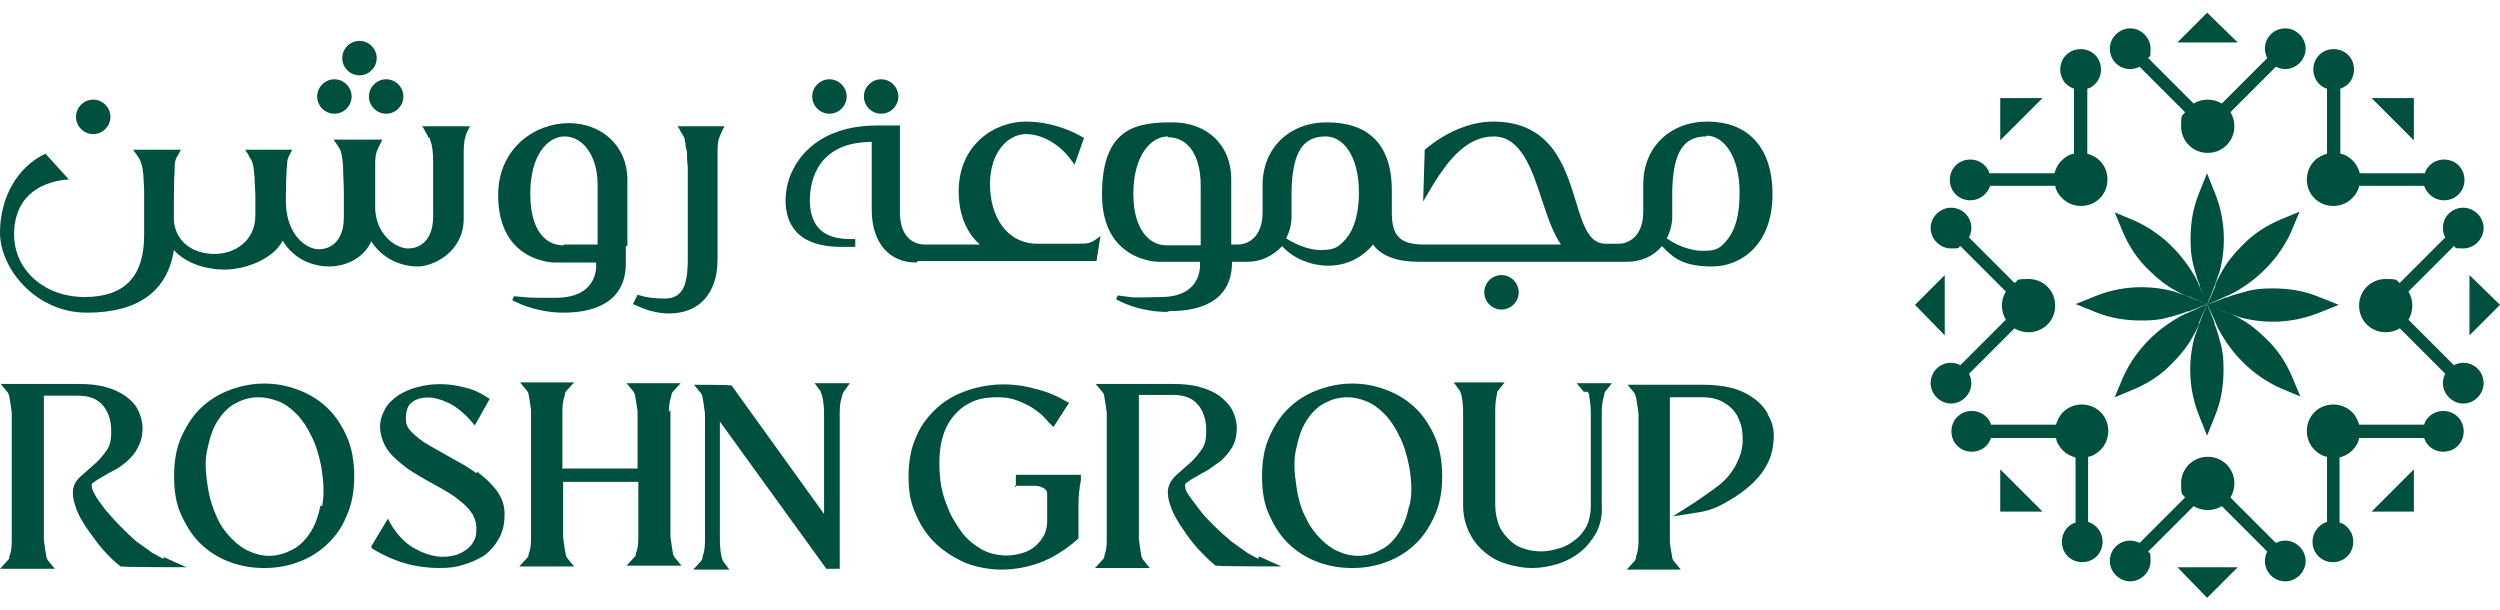
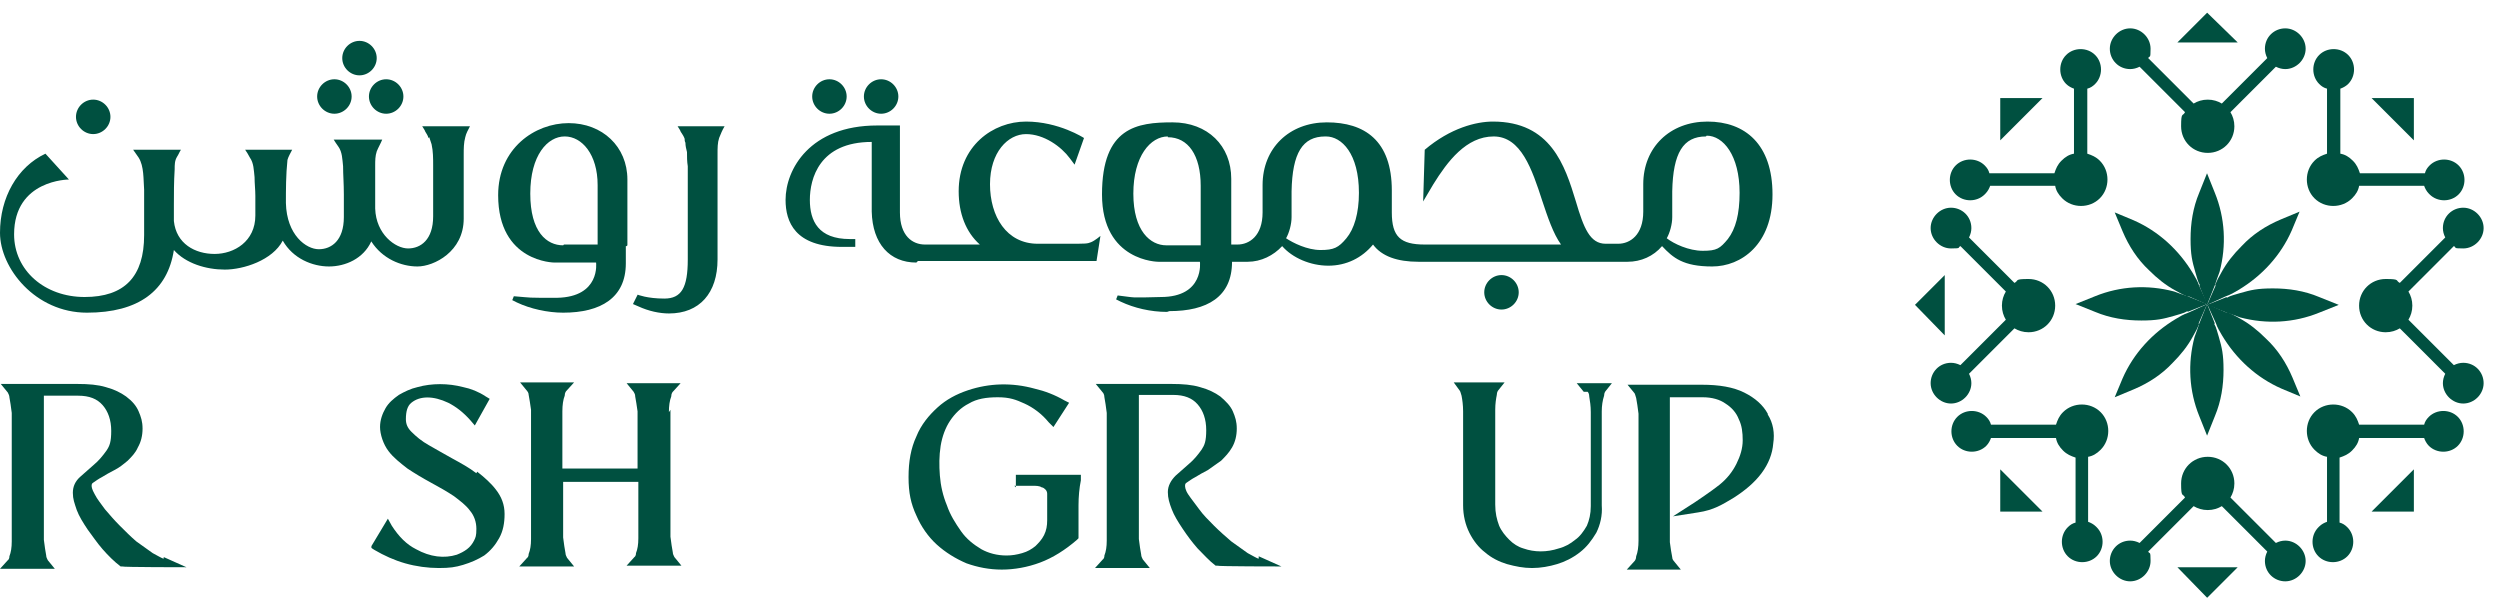
<svg xmlns="http://www.w3.org/2000/svg" width="172" height="42" viewBox="0 0 172 42" fill="none">
  <g clip-path="url(#clip0_11_73)">
    <path d="M32.775 32.559C32.29 32.182 31.697 31.859 31.105 31.535C30.512 31.212 29.973 30.889 29.488 30.619C29.003 30.35 28.626 30.026 28.302 29.703C28.033 29.433 27.925 29.164 27.925 28.841C27.925 28.302 28.033 27.925 28.302 27.709C28.895 27.224 29.811 27.224 30.835 27.709C31.374 27.979 31.859 28.356 32.344 28.895L32.667 29.272L33.691 27.44L33.422 27.278C32.937 26.955 32.398 26.739 31.859 26.631C30.835 26.362 29.703 26.362 28.733 26.631C28.248 26.739 27.817 26.955 27.44 27.17C27.063 27.44 26.74 27.709 26.524 28.086C26.308 28.463 26.147 28.895 26.147 29.38C26.147 29.865 26.362 30.565 26.74 31.05C27.063 31.481 27.548 31.859 28.033 32.236C28.518 32.559 29.057 32.883 29.65 33.206C30.242 33.529 30.727 33.799 31.212 34.122C31.643 34.445 32.075 34.769 32.344 35.146C32.614 35.469 32.775 35.9 32.775 36.385C32.775 36.87 32.721 36.978 32.614 37.194C32.506 37.409 32.344 37.625 32.129 37.786C31.913 37.948 31.697 38.056 31.428 38.164C30.566 38.433 29.596 38.325 28.626 37.786C27.979 37.463 27.44 36.924 26.955 36.17L26.686 35.685L25.554 37.571V37.679C25.5 37.679 25.77 37.84 25.77 37.84C26.416 38.218 27.117 38.541 27.871 38.756C28.626 38.972 29.434 39.08 30.189 39.08C30.943 39.08 31.32 39.026 31.859 38.864C32.398 38.703 32.883 38.487 33.314 38.218C33.745 37.894 34.069 37.517 34.338 37.032C34.608 36.547 34.715 36.008 34.715 35.361C34.715 34.715 34.5 34.176 34.122 33.691C33.799 33.26 33.314 32.829 32.829 32.451L32.775 32.559Z" fill="#005040" />
    <path d="M46.02 28.356C46.02 27.925 46.073 27.548 46.181 27.278C46.181 27.063 46.289 26.955 46.289 26.955L46.828 26.362H43.109L43.594 26.955C43.648 27.063 43.702 27.116 43.702 27.278C43.756 27.548 43.81 27.925 43.864 28.302C43.864 28.733 43.864 29.164 43.864 29.703C43.864 30.188 43.864 30.673 43.864 31.104V32.236H38.691V31.158C38.691 30.727 38.691 30.296 38.691 29.757C38.691 29.218 38.691 28.733 38.691 28.302C38.691 27.871 38.744 27.494 38.852 27.224C38.852 27.009 38.96 26.901 38.96 26.901L39.499 26.308H35.781L36.266 26.901C36.266 26.901 36.373 27.009 36.373 27.17C36.427 27.44 36.481 27.817 36.535 28.194C36.535 28.625 36.535 29.056 36.535 29.595C36.535 30.08 36.535 30.565 36.535 30.997V34.284C36.535 34.715 36.535 35.146 36.535 35.685C36.535 36.224 36.535 36.655 36.535 37.086C36.535 37.517 36.481 37.84 36.373 38.11C36.373 38.325 36.266 38.379 36.266 38.379L35.727 38.972H39.499L39.014 38.379C38.96 38.272 38.906 38.164 38.906 38.056C38.852 37.787 38.798 37.409 38.744 36.978C38.744 36.547 38.744 36.062 38.744 35.523C38.744 34.984 38.744 34.553 38.744 34.122V33.152H43.918V34.23C43.918 34.661 43.918 35.092 43.918 35.631C43.918 36.17 43.918 36.601 43.918 37.032C43.918 37.463 43.864 37.787 43.756 38.056C43.756 38.272 43.648 38.325 43.648 38.325L43.109 38.918H46.882L46.397 38.325C46.343 38.218 46.289 38.11 46.289 38.002C46.235 37.733 46.181 37.355 46.127 36.924C46.127 36.493 46.127 36.008 46.127 35.523V29.595C46.127 29.056 46.127 28.572 46.127 28.194L46.02 28.356Z" fill="#005040" />
-     <path d="M56.479 27.009C56.479 27.009 56.533 27.117 56.587 27.333C56.641 27.602 56.695 27.98 56.695 28.411C56.695 28.842 56.695 29.327 56.695 29.866C56.695 30.404 56.695 30.836 56.695 31.267V35.362L50.336 26.524C50.336 26.471 47.749 26.471 47.749 26.471L48.234 27.063C48.234 27.063 48.342 27.171 48.342 27.387C48.396 27.656 48.45 28.033 48.504 28.465C48.504 28.896 48.504 29.381 48.504 29.866V35.794C48.504 36.332 48.504 36.764 48.504 37.195C48.504 37.626 48.45 38.003 48.342 38.272C48.342 38.488 48.234 38.596 48.234 38.596L47.695 39.188H50.174L49.743 38.596C49.743 38.596 49.689 38.488 49.635 38.272C49.581 38.003 49.528 37.626 49.528 37.195C49.528 36.764 49.528 36.279 49.528 35.74C49.528 35.255 49.528 34.77 49.528 34.339V29.003L56.856 39.135H57.773V31.213C57.773 30.782 57.773 30.351 57.773 29.812C57.773 29.273 57.773 28.788 57.773 28.357C57.773 27.926 57.827 27.548 57.934 27.279C57.934 27.171 57.988 27.063 58.042 26.956L58.473 26.363H56.048L56.479 26.956V27.009Z" fill="#005040" />
    <path d="M11.263 38.433C11.155 38.433 10.832 38.218 10.508 38.056C10.131 37.787 9.754 37.517 9.377 37.248C9 36.925 8.622 36.547 8.245 36.17C7.868 35.793 7.545 35.416 7.221 35.038C6.952 34.661 6.682 34.338 6.521 34.014C6.305 33.637 6.305 33.476 6.305 33.422C6.305 33.368 6.305 33.26 6.413 33.206C6.575 33.098 6.79 32.937 7.006 32.829C7.275 32.667 7.545 32.505 7.868 32.344C8.191 32.182 8.461 31.967 8.784 31.697C9.053 31.428 9.323 31.158 9.485 30.781C9.7 30.404 9.808 29.973 9.808 29.488C9.808 29.003 9.7 28.679 9.538 28.302C9.377 27.925 9.107 27.602 8.676 27.278C8.299 27.009 7.868 26.793 7.275 26.632C6.736 26.47 6.09 26.416 5.335 26.416H0.054L0.539 27.009C0.593 27.117 0.647 27.224 0.647 27.332C0.701 27.602 0.754 27.979 0.808 28.41C0.808 28.841 0.808 29.326 0.808 29.811V34.446C0.808 34.877 0.808 35.308 0.808 35.847C0.808 36.386 0.808 36.817 0.808 37.248C0.808 37.679 0.754 38.002 0.647 38.272C0.647 38.487 0.539 38.541 0.539 38.541L0 39.134H3.772L3.287 38.541C3.233 38.433 3.179 38.326 3.179 38.218C3.126 37.948 3.072 37.571 3.018 37.14C3.018 36.709 3.018 36.224 3.018 35.685C3.018 35.2 3.018 34.715 3.018 34.284V27.224H5.389C6.143 27.224 6.682 27.44 7.06 27.871C7.437 28.302 7.652 28.895 7.652 29.649C7.652 30.404 7.545 30.673 7.329 30.997C7.06 31.374 6.79 31.697 6.467 31.967L5.551 32.775C5.173 33.098 5.012 33.476 5.012 33.907C5.012 34.338 5.12 34.607 5.281 35.092C5.443 35.523 5.712 35.955 6.036 36.44C6.359 36.871 6.682 37.356 7.06 37.787C7.437 38.218 7.868 38.649 8.299 38.972H8.407C8.407 39.026 12.826 39.026 12.826 39.026L11.263 38.326V38.433Z" fill="#005040" />
-     <path d="M22.054 34.769C21.892 35.523 21.677 36.17 21.299 36.709C20.976 37.194 20.545 37.625 20.06 37.841C19.144 38.326 18.174 38.38 17.204 37.949C16.773 37.787 16.342 37.464 15.964 37.086C15.587 36.709 15.21 36.224 14.941 35.631C14.671 35.038 14.402 34.284 14.294 33.476C14.132 32.452 14.078 31.59 14.294 30.781C14.456 30.027 14.671 29.38 15.048 28.841C15.372 28.356 15.803 27.925 16.288 27.709C16.773 27.44 17.312 27.332 17.797 27.332C18.282 27.332 18.659 27.44 19.144 27.602C19.575 27.763 20.006 28.087 20.383 28.464C20.761 28.841 21.138 29.38 21.407 29.973C21.731 30.566 21.946 31.32 22.108 32.128C22.27 33.152 22.323 34.014 22.162 34.823L22.054 34.769ZM22.431 27.979C21.838 27.44 21.192 27.063 20.437 26.793C18.982 26.254 17.419 26.254 15.911 26.793C15.156 27.063 14.509 27.44 13.917 27.979C13.324 28.518 12.893 29.165 12.515 29.973C12.138 30.781 11.977 31.697 11.977 32.775C11.977 33.853 12.138 34.769 12.515 35.523C12.893 36.332 13.324 36.978 13.917 37.517C14.509 38.056 15.156 38.434 15.911 38.703C16.665 38.972 17.419 39.08 18.174 39.08C18.928 39.08 19.683 38.972 20.437 38.703C21.192 38.434 21.838 38.056 22.431 37.517C23.024 36.978 23.509 36.332 23.832 35.523C24.209 34.715 24.371 33.799 24.371 32.775C24.371 31.751 24.209 30.781 23.832 29.973C23.455 29.165 23.024 28.518 22.431 27.979Z" fill="#005040" />
    <path d="M69.783 33.422H71.022C71.292 33.422 71.507 33.422 71.669 33.53C71.777 33.53 71.885 33.638 71.939 33.691C71.992 33.745 72.046 33.853 72.046 33.961C72.046 34.123 72.046 34.338 72.046 34.554V35.793C72.046 36.17 71.992 36.494 71.831 36.817C71.669 37.14 71.454 37.356 71.238 37.571C70.969 37.787 70.699 37.949 70.322 38.056C69.945 38.164 69.621 38.218 69.244 38.218C68.597 38.218 68.005 38.056 67.519 37.787C66.981 37.464 66.496 37.086 66.118 36.547C65.741 36.009 65.364 35.416 65.148 34.769C64.879 34.123 64.717 33.422 64.663 32.721C64.609 32.021 64.609 31.374 64.717 30.674C64.825 30.027 65.041 29.434 65.364 28.949C65.687 28.464 66.118 28.033 66.657 27.764C67.196 27.44 67.843 27.332 68.651 27.332C69.46 27.332 69.891 27.494 70.484 27.764C71.076 28.033 71.669 28.464 72.154 29.057L72.477 29.38L73.555 27.71L73.232 27.548C72.585 27.171 71.885 26.901 71.184 26.74C69.621 26.308 68.058 26.362 66.603 26.847C65.795 27.117 65.094 27.494 64.502 28.033C63.909 28.572 63.37 29.218 63.047 30.027C62.669 30.835 62.508 31.751 62.508 32.829C62.508 33.907 62.669 34.661 63.047 35.47C63.37 36.224 63.855 36.925 64.448 37.464C65.041 38.002 65.741 38.434 66.496 38.757C67.25 39.026 68.058 39.188 68.921 39.188C69.783 39.188 70.699 39.026 71.561 38.703C72.424 38.38 73.286 37.841 74.094 37.14L74.202 37.032V36.871C74.202 36.062 74.202 35.362 74.202 34.769C74.202 34.176 74.256 33.584 74.364 33.045V32.667C74.417 32.667 69.891 32.667 69.891 32.667V33.53L69.783 33.422Z" fill="#005040" />
    <path d="M121.622 28.464C121.299 27.871 120.76 27.386 120.005 27.009C119.251 26.632 118.281 26.47 117.095 26.47H111.976L112.461 27.063C112.461 27.063 112.515 27.171 112.569 27.386C112.622 27.656 112.676 28.033 112.73 28.464C112.73 28.895 112.73 29.38 112.73 29.865V35.793C112.73 36.332 112.73 36.763 112.73 37.194C112.73 37.625 112.676 38.003 112.569 38.272C112.569 38.488 112.461 38.595 112.461 38.595L111.922 39.188H115.64L115.155 38.595C115.155 38.595 115.047 38.488 115.047 38.326C114.994 38.056 114.94 37.733 114.886 37.302C114.886 36.871 114.886 36.44 114.886 35.901V35.739C114.886 35.308 114.886 34.877 114.886 34.5V27.332H117.149C117.796 27.332 118.335 27.494 118.712 27.764C119.143 28.033 119.466 28.41 119.628 28.841C119.844 29.273 119.898 29.758 119.898 30.296C119.898 30.835 119.736 31.374 119.466 31.913C119.197 32.452 118.82 32.937 118.281 33.368C117.742 33.799 116.61 34.554 116.61 34.554L115.101 35.524L116.826 35.254C117.904 35.093 118.496 34.715 119.305 34.23C120.059 33.745 120.706 33.206 121.191 32.56C121.676 31.913 121.945 31.212 121.999 30.512C122.107 29.811 121.999 29.111 121.622 28.518V28.464Z" fill="#005040" />
    <path d="M109.231 26.955C109.285 27.009 109.339 27.116 109.339 27.278C109.392 27.602 109.446 27.925 109.446 28.356C109.446 28.787 109.446 29.218 109.446 29.757C109.446 30.242 109.446 30.727 109.446 31.104V34.823C109.446 35.362 109.339 35.793 109.177 36.17C108.961 36.547 108.692 36.924 108.369 37.14C108.045 37.409 107.668 37.625 107.237 37.733C106.428 38.002 105.566 38.002 104.812 37.733C104.435 37.625 104.111 37.409 103.842 37.14C103.572 36.87 103.303 36.547 103.141 36.17C102.98 35.739 102.872 35.308 102.872 34.715V30.943C102.872 30.565 102.872 30.08 102.872 29.595C102.872 29.11 102.872 28.625 102.872 28.194C102.872 27.763 102.926 27.44 102.98 27.17C102.98 26.955 103.087 26.847 103.087 26.847L103.518 26.308H100.016L100.447 26.901C100.447 26.901 100.501 27.009 100.555 27.224C100.608 27.494 100.662 27.871 100.662 28.302C100.662 28.733 100.662 29.164 100.662 29.703C100.662 30.188 100.662 30.673 100.662 31.05V34.769C100.662 35.469 100.824 36.116 101.093 36.655C101.363 37.194 101.74 37.679 102.171 38.002C102.602 38.379 103.141 38.649 103.68 38.81C104.273 38.972 104.812 39.08 105.405 39.08C105.997 39.08 106.59 38.972 107.129 38.81C107.668 38.649 108.207 38.379 108.692 38.002C109.177 37.625 109.5 37.194 109.824 36.655C110.093 36.116 110.255 35.469 110.201 34.769V31.05C110.201 30.673 110.201 30.188 110.201 29.703C110.201 29.164 110.201 28.733 110.201 28.302C110.201 27.925 110.255 27.548 110.362 27.224C110.362 27.009 110.47 26.901 110.47 26.901L110.901 26.362H108.476L108.961 26.955H109.231Z" fill="#005040" />
-     <path d="M96.959 34.769C96.798 35.523 96.582 36.17 96.205 36.709C95.882 37.194 95.451 37.625 94.966 37.841C94.103 38.326 93.079 38.38 92.109 37.949C91.678 37.787 91.247 37.464 90.87 37.086C90.493 36.709 90.115 36.224 89.846 35.631C89.523 35.038 89.307 34.284 89.199 33.476C89.038 32.452 88.984 31.59 89.199 30.781C89.361 30.027 89.576 29.38 89.954 28.841C90.277 28.356 90.708 27.925 91.193 27.709C91.678 27.44 92.217 27.332 92.702 27.332C93.187 27.332 93.564 27.44 93.995 27.602C94.427 27.763 94.858 28.087 95.235 28.464C95.612 28.841 95.989 29.38 96.259 29.973C96.582 30.566 96.798 31.32 96.959 32.128C97.121 33.152 97.175 34.014 96.959 34.823V34.769ZM97.283 27.979C96.69 27.44 96.043 27.063 95.289 26.793C93.834 26.254 92.271 26.254 90.762 26.793C90.008 27.063 89.361 27.44 88.768 27.979C88.175 28.518 87.744 29.165 87.367 29.973C86.99 30.781 86.828 31.697 86.828 32.775C86.828 33.853 86.99 34.769 87.367 35.523C87.744 36.332 88.175 36.978 88.768 37.517C89.361 38.056 90.008 38.434 90.762 38.703C91.516 38.972 92.271 39.08 93.025 39.08C93.78 39.08 94.534 38.972 95.289 38.703C96.043 38.434 96.69 38.056 97.283 37.517C97.876 36.978 98.307 36.332 98.684 35.523C99.061 34.715 99.223 33.799 99.223 32.775C99.223 31.751 99.061 30.781 98.684 29.973C98.307 29.165 97.876 28.518 97.283 27.979Z" fill="#005040" />
    <path d="M86.599 38.433C86.491 38.433 86.168 38.218 85.844 38.056C85.467 37.787 85.09 37.517 84.713 37.248C84.335 36.925 83.904 36.547 83.527 36.17C83.15 35.793 82.773 35.416 82.503 35.038C82.234 34.661 81.964 34.338 81.749 34.014C81.533 33.691 81.533 33.476 81.533 33.422C81.533 33.368 81.533 33.26 81.641 33.206C81.803 33.098 82.018 32.937 82.234 32.829C82.503 32.667 82.773 32.505 83.096 32.344C83.419 32.128 83.689 31.913 84.012 31.697C84.282 31.428 84.551 31.158 84.767 30.781C84.982 30.404 85.09 29.973 85.09 29.488C85.09 29.003 84.982 28.679 84.82 28.302C84.659 27.925 84.335 27.602 83.958 27.278C83.581 27.009 83.15 26.793 82.557 26.632C82.018 26.47 81.372 26.416 80.617 26.416H75.39L75.875 27.009C75.875 27.009 75.983 27.117 75.983 27.332C76.037 27.602 76.09 27.979 76.144 28.41C76.144 28.841 76.144 29.326 76.144 29.811C76.144 29.811 76.144 35.308 76.144 35.793C76.144 36.332 76.144 36.763 76.144 37.194C76.144 37.625 76.09 37.948 75.983 38.218C75.983 38.433 75.875 38.487 75.875 38.487L75.336 39.08H79.108L78.623 38.487C78.569 38.38 78.515 38.272 78.515 38.164C78.462 37.895 78.408 37.517 78.354 37.086C78.354 36.655 78.354 36.17 78.354 35.631C78.354 35.092 78.354 34.661 78.354 34.23V27.171H80.725C81.479 27.171 82.018 27.386 82.395 27.817C82.773 28.248 82.988 28.841 82.988 29.596C82.988 30.35 82.88 30.619 82.665 30.943C82.395 31.32 82.126 31.643 81.803 31.913L80.887 32.721C80.563 33.044 80.348 33.422 80.348 33.853C80.348 34.284 80.455 34.607 80.617 35.038C80.779 35.469 81.048 35.901 81.372 36.386C81.695 36.871 82.018 37.302 82.395 37.733C82.827 38.164 83.204 38.595 83.635 38.918H83.743C83.743 38.972 88.162 38.972 88.162 38.972L86.599 38.272V38.433Z" fill="#005040" />
    <path d="M57.065 7.825C56.418 7.825 55.879 7.286 55.879 6.639C55.879 5.993 56.418 5.454 57.065 5.454C57.711 5.454 58.25 5.993 58.25 6.639C58.25 7.286 57.711 7.825 57.065 7.825ZM60.621 7.825C59.975 7.825 59.436 7.286 59.436 6.639C59.436 5.993 59.975 5.454 60.621 5.454C61.268 5.454 61.807 5.993 61.807 6.639C61.807 7.286 61.268 7.825 60.621 7.825ZM63.046 18.064C61.214 18.064 60.029 16.77 59.975 14.561V9.765C56.364 9.765 55.718 12.298 55.718 13.753C55.718 15.208 56.31 16.447 58.466 16.447H58.843V16.986H57.927C54.694 16.986 54.047 15.261 54.047 13.753C54.047 11.651 55.718 8.633 60.352 8.633H61.915V14.615C61.915 16.232 62.777 16.824 63.639 16.824H67.412C66.442 15.962 65.957 14.669 65.957 13.16C65.957 10.034 68.328 8.364 70.591 8.364C72.854 8.364 74.579 9.495 74.579 9.495L73.932 11.328L73.609 10.896C73.016 10.088 71.83 9.226 70.591 9.226C69.352 9.226 68.112 10.465 68.112 12.675C68.112 14.884 69.244 16.77 71.399 16.77H73.447C74.74 16.77 74.794 16.77 75.064 16.663C75.333 16.555 75.71 16.232 75.71 16.232L75.441 17.956H63.154L63.046 18.064ZM103.302 21.297C102.655 21.297 102.116 20.758 102.116 20.112C102.116 19.465 102.655 18.926 103.302 18.926C103.949 18.926 104.488 19.465 104.488 20.112C104.488 20.758 103.949 21.297 103.302 21.297ZM80.345 9.388C79.159 9.388 77.974 10.735 77.974 13.322C77.974 15.908 79.159 16.878 80.237 16.878H82.608V12.783C82.608 10.681 81.746 9.441 80.345 9.441V9.388ZM91.177 9.388C89.614 9.388 88.913 10.519 88.86 13.16V14.938C88.86 15.423 88.698 16.016 88.482 16.393C88.967 16.716 89.937 17.201 90.853 17.201C91.77 17.201 92.093 17.04 92.632 16.393C93.171 15.746 93.494 14.669 93.494 13.268C93.494 10.573 92.308 9.388 91.231 9.388H91.177ZM117.367 9.388C115.804 9.388 115.104 10.519 115.05 13.16V14.938C115.05 15.423 114.888 16.016 114.673 16.393C115.158 16.77 116.182 17.255 117.152 17.255C118.122 17.255 118.337 17.094 118.876 16.447C119.415 15.746 119.684 14.723 119.684 13.268C119.684 10.681 118.553 9.334 117.421 9.334L117.367 9.388ZM80.291 21.459C79.159 21.459 78.028 21.189 77.112 20.758L76.788 20.597L76.896 20.327C78.243 20.489 77.65 20.489 79.86 20.435C82.878 20.435 82.555 18.01 82.555 18.01H79.698C79.698 18.01 75.818 18.01 75.818 13.375C75.818 8.741 78.243 8.418 80.668 8.418C83.093 8.418 84.71 10.034 84.71 12.298V16.824H85.141C85.95 16.824 86.866 16.232 86.866 14.615V12.729C86.866 10.196 88.698 8.418 91.285 8.418C93.871 8.418 95.757 9.657 95.757 13.106V14.615C95.757 16.285 96.35 16.824 98.021 16.824H107.398C106.859 16.07 106.481 14.938 106.104 13.806C105.404 11.651 104.649 9.388 102.763 9.388C100.877 9.388 99.584 11.112 98.614 12.675L97.913 13.86L98.021 10.304C99.799 8.795 101.577 8.364 102.709 8.364C106.697 8.364 107.667 11.382 108.421 13.86C108.96 15.693 109.391 16.77 110.469 16.77H111.332C112.14 16.77 113.056 16.178 113.056 14.561V12.675C113.056 10.142 114.888 8.364 117.475 8.364C120.062 8.364 121.948 9.926 121.948 13.375C121.948 16.824 119.792 18.333 117.798 18.333C115.804 18.333 115.104 17.74 114.349 16.932C113.757 17.633 112.894 18.01 111.978 18.01H97.59C96.135 18.01 95.057 17.633 94.464 16.824C93.71 17.74 92.632 18.279 91.392 18.279C90.153 18.279 88.913 17.74 88.213 16.932C87.62 17.579 86.758 18.01 85.842 18.01H84.764C84.764 20.435 83.04 21.405 80.453 21.405L80.291 21.459Z" fill="#005040" />
    <path d="M46.619 8.687C46.672 8.794 46.78 8.902 46.834 9.064C46.942 9.225 47.05 9.387 47.104 9.549C47.104 9.657 47.104 9.71 47.157 9.818C47.157 10.034 47.211 10.249 47.265 10.465C47.265 10.788 47.265 11.112 47.319 11.435V17.848C47.319 19.788 46.888 20.542 45.703 20.542C44.517 20.542 43.87 20.273 43.87 20.273L43.547 20.919L43.924 21.081C44.625 21.404 45.379 21.566 46.026 21.566C48.127 21.566 49.367 20.165 49.367 17.848V12.513C49.367 11.866 49.367 11.219 49.367 10.573C49.367 10.195 49.367 9.818 49.475 9.495C49.583 9.225 49.69 8.956 49.852 8.687H46.565H46.619Z" fill="#005040" />
    <path d="M38.746 16.878C37.615 16.878 36.483 15.962 36.483 13.321C36.483 10.681 37.669 9.387 38.854 9.387C40.04 9.387 41.117 10.627 41.117 12.729V16.824H38.8L38.746 16.878ZM43.165 16.878V12.351C43.165 10.088 41.441 8.471 39.123 8.471C36.806 8.471 34.273 10.196 34.273 13.429C34.273 18.064 38.154 18.064 38.154 18.064H41.01C41.01 18.064 41.333 20.435 38.315 20.489C36.106 20.489 36.699 20.489 35.351 20.381L35.243 20.65L35.567 20.812C36.483 21.243 37.669 21.512 38.746 21.512C41.333 21.512 43.057 20.489 43.057 18.117V16.932H43.111L43.165 16.878Z" fill="#005040" />
    <path d="M23.006 7.825C23.653 7.825 24.192 7.286 24.192 6.639C24.192 5.993 23.653 5.454 23.006 5.454C22.359 5.454 21.82 5.993 21.82 6.639C21.82 7.286 22.359 7.825 23.006 7.825Z" fill="#005040" />
    <path d="M25.383 6.639C25.383 7.286 25.922 7.825 26.568 7.825C27.215 7.825 27.754 7.286 27.754 6.639C27.754 5.993 27.215 5.454 26.568 5.454C25.922 5.454 25.383 5.993 25.383 6.639Z" fill="#005040" />
    <path d="M24.732 5.184C25.379 5.184 25.918 4.645 25.918 3.998C25.918 3.351 25.379 2.812 24.732 2.812C24.086 2.812 23.547 3.351 23.547 3.998C23.547 4.645 24.086 5.184 24.732 5.184Z" fill="#005040" />
    <path d="M6.412 9.225C7.059 9.225 7.598 8.686 7.598 8.04C7.598 7.393 7.059 6.854 6.412 6.854C5.765 6.854 5.227 7.393 5.227 8.04C5.227 8.686 5.765 9.225 6.412 9.225Z" fill="#005040" />
    <path d="M29.532 9.441C29.585 9.603 29.639 9.764 29.693 9.926C29.801 10.411 29.801 10.896 29.801 11.381V14.884C29.801 16.5 28.939 17.093 28.076 17.093C27.214 17.093 25.867 16.123 25.813 14.345V13.267C25.813 12.62 25.813 12.028 25.813 11.381C25.813 11.058 25.813 10.734 25.921 10.411C26.029 10.142 26.19 9.872 26.298 9.603H22.957C22.957 9.603 23.226 10.034 23.28 10.088C23.55 10.465 23.55 10.95 23.604 11.435C23.604 12.028 23.657 12.62 23.657 13.375V14.938C23.657 16.554 22.795 17.147 21.933 17.147C21.071 17.147 19.724 16.177 19.67 13.968C19.67 13.052 19.67 12.028 19.777 11.004C19.831 10.788 19.993 10.519 20.101 10.303H16.867C16.975 10.465 17.083 10.627 17.191 10.842C17.46 11.219 17.46 11.704 17.514 12.189C17.514 12.62 17.568 13.052 17.568 13.483C17.568 13.698 17.568 13.86 17.568 14.075V14.83C17.568 16.608 16.113 17.471 14.766 17.471C13.418 17.471 12.125 16.77 11.963 15.207V14.129C11.963 13.321 11.963 12.513 12.017 11.65C12.017 11.327 12.017 11.058 12.179 10.788C12.287 10.627 12.341 10.465 12.448 10.303H9.161C9.269 10.465 9.431 10.68 9.538 10.842C9.916 11.435 9.862 12.351 9.916 13.052V16.177C9.916 19.033 8.568 20.434 5.82 20.434C3.072 20.434 0.97 18.602 0.97 16.123C0.97 12.351 4.742 12.351 4.742 12.351L3.126 10.573C1.186 11.489 0 13.591 0 16.015C0 18.441 2.425 21.512 5.982 21.512C9.538 21.512 11.532 20.003 11.963 17.201C12.772 18.117 14.173 18.548 15.466 18.548C16.76 18.548 18.754 17.902 19.454 16.554C20.155 17.794 21.502 18.333 22.634 18.333C23.765 18.333 25.005 17.794 25.544 16.608C26.298 17.794 27.591 18.333 28.723 18.333C29.855 18.333 31.903 17.309 31.903 15.046V14.668V12.513C31.903 11.866 31.903 11.273 31.903 10.627C31.903 10.249 31.903 9.818 32.01 9.441C32.064 9.172 32.226 8.902 32.334 8.687H29.047C29.047 8.687 29.262 9.01 29.262 9.064C29.316 9.172 29.424 9.279 29.478 9.495L29.532 9.441Z" fill="#005040" />
    <path d="M135.63 26.362C135.63 26.146 135.576 25.931 135.469 25.715L138.594 22.59C138.864 22.751 139.187 22.859 139.564 22.859C140.588 22.859 141.397 22.051 141.397 21.027C141.397 20.003 140.588 19.195 139.564 19.195C138.54 19.195 138.918 19.302 138.594 19.464L135.469 16.338C135.576 16.123 135.63 15.907 135.63 15.692C135.63 14.883 134.984 14.29 134.229 14.29C133.475 14.29 132.828 14.937 132.828 15.692C132.828 16.446 133.475 17.093 134.229 17.093C134.984 17.093 134.66 17.039 134.876 16.931L138.002 20.057C137.84 20.326 137.732 20.649 137.732 21.027C137.732 21.404 137.84 21.727 138.002 21.997L134.876 25.122C134.66 25.015 134.445 24.961 134.229 24.961C133.421 24.961 132.828 25.607 132.828 26.362C132.828 27.116 133.475 27.763 134.229 27.763C134.984 27.763 135.63 27.116 135.63 26.362Z" fill="#005040" />
    <path d="M131.75 20.973L133.798 23.075V18.925L131.75 20.973Z" fill="#005040" />
    <path d="M168.071 26.362C168.071 26.146 168.125 25.931 168.233 25.715L165.107 22.59C164.838 22.751 164.514 22.859 164.137 22.859C163.113 22.859 162.305 22.051 162.305 21.027C162.305 20.003 163.113 19.195 164.137 19.195C165.161 19.195 164.784 19.302 165.107 19.464L168.233 16.338C168.125 16.123 168.071 15.907 168.071 15.692C168.071 14.883 168.718 14.29 169.472 14.29C170.226 14.29 170.873 14.937 170.873 15.692C170.873 16.446 170.226 17.093 169.472 17.093C168.718 17.093 169.041 17.039 168.825 16.931L165.7 20.057C165.861 20.326 165.969 20.649 165.969 21.027C165.969 21.404 165.861 21.727 165.7 21.997L168.825 25.122C169.041 25.015 169.256 24.961 169.472 24.961C170.28 24.961 170.873 25.607 170.873 26.362C170.873 27.116 170.226 27.763 169.472 27.763C168.718 27.763 168.071 27.116 168.071 26.362Z" fill="#005040" />
-     <path d="M172 20.973L169.898 23.075V18.925L172 20.973Z" fill="#005040" />
    <path d="M144.2 36.224C144.039 36.062 143.823 35.954 143.662 35.901V31.428C143.985 31.374 144.254 31.212 144.524 30.943C145.224 30.242 145.224 29.057 144.524 28.356C143.823 27.655 142.638 27.655 141.937 28.356C141.668 28.625 141.56 28.895 141.452 29.218H136.979C136.925 29.003 136.818 28.841 136.656 28.679C136.117 28.14 135.201 28.14 134.662 28.679C134.123 29.218 134.123 30.134 134.662 30.673C135.201 31.212 136.117 31.212 136.656 30.673C136.818 30.512 136.925 30.296 136.979 30.134H141.452C141.506 30.458 141.668 30.727 141.937 30.997C142.207 31.266 142.476 31.374 142.799 31.482V35.954C142.584 36.008 142.422 36.116 142.26 36.278C141.722 36.817 141.722 37.733 142.26 38.272C142.799 38.811 143.715 38.811 144.254 38.272C144.793 37.733 144.793 36.817 144.254 36.278L144.2 36.224Z" fill="#005040" />
    <path d="M137.617 35.2H140.527L137.617 32.29V35.2Z" fill="#005040" />
    <path d="M167.104 13.321C166.943 13.159 166.835 12.944 166.781 12.782H162.308C162.254 13.105 162.093 13.375 161.823 13.644C161.122 14.345 159.937 14.345 159.236 13.644C158.536 12.944 158.536 11.758 159.236 11.058C159.506 10.788 159.775 10.681 160.099 10.573V6.1C159.883 6.046 159.721 5.938 159.56 5.777C159.021 5.238 159.021 4.321 159.56 3.783C160.099 3.244 161.015 3.244 161.554 3.783C162.093 4.321 162.093 5.238 161.554 5.777C161.392 5.938 161.176 6.046 161.015 6.1V10.573C161.338 10.627 161.608 10.788 161.877 11.058C162.146 11.327 162.254 11.597 162.362 11.92H166.835C166.889 11.704 166.996 11.543 167.158 11.381C167.697 10.842 168.613 10.842 169.152 11.381C169.691 11.92 169.691 12.836 169.152 13.375C168.613 13.914 167.697 13.914 167.158 13.375L167.104 13.321Z" fill="#005040" />
    <path d="M166.074 6.746V9.656L163.164 6.746H166.074Z" fill="#005040" />
    <path d="M136.6 13.321C136.762 13.159 136.87 12.944 136.924 12.782H141.397C141.45 13.105 141.612 13.375 141.882 13.644C142.582 14.345 143.768 14.345 144.468 13.644C145.169 12.944 145.169 11.758 144.468 11.058C144.199 10.788 143.929 10.681 143.606 10.573V6.1C143.822 6.046 143.983 5.938 144.145 5.777C144.684 5.238 144.684 4.321 144.145 3.783C143.606 3.244 142.69 3.244 142.151 3.783C141.612 4.321 141.612 5.238 142.151 5.777C142.313 5.938 142.528 6.046 142.69 6.1V10.573C142.367 10.627 142.097 10.788 141.828 11.058C141.558 11.327 141.45 11.597 141.343 11.92H136.87C136.816 11.704 136.708 11.543 136.547 11.381C136.008 10.842 135.092 10.842 134.553 11.381C134.014 11.92 134.014 12.836 134.553 13.375C135.092 13.914 136.008 13.914 136.547 13.375L136.6 13.321Z" fill="#005040" />
    <path d="M137.617 6.746V9.656L140.527 6.746H137.617Z" fill="#005040" />
    <path d="M159.56 36.224C159.721 36.062 159.937 35.954 160.099 35.901V31.428C159.775 31.374 159.506 31.212 159.236 30.943C158.536 30.242 158.536 29.057 159.236 28.356C159.937 27.655 161.122 27.655 161.823 28.356C162.093 28.625 162.2 28.895 162.308 29.218H166.781C166.835 29.003 166.943 28.841 167.104 28.679C167.643 28.14 168.559 28.14 169.098 28.679C169.637 29.218 169.637 30.134 169.098 30.673C168.559 31.212 167.643 31.212 167.104 30.673C166.943 30.512 166.835 30.296 166.781 30.134H162.308C162.254 30.458 162.093 30.727 161.823 30.997C161.554 31.266 161.284 31.374 160.961 31.482V35.954C161.176 36.008 161.338 36.116 161.5 36.278C162.039 36.817 162.039 37.733 161.5 38.272C160.961 38.811 160.045 38.811 159.506 38.272C158.967 37.733 158.967 36.817 159.506 36.278L159.56 36.224Z" fill="#005040" />
    <path d="M166.074 35.2H163.164L166.074 32.29V35.2Z" fill="#005040" />
    <path d="M157.228 37.194C157.012 37.194 156.796 37.248 156.581 37.356L153.455 34.23C153.617 33.961 153.725 33.637 153.725 33.26C153.725 32.236 152.916 31.428 151.892 31.428C150.869 31.428 150.06 32.236 150.06 33.26C150.06 34.284 150.168 33.907 150.33 34.23L147.204 37.356C146.988 37.248 146.773 37.194 146.557 37.194C145.749 37.194 145.156 37.841 145.156 38.595C145.156 39.349 145.803 39.996 146.557 39.996C147.312 39.996 147.959 39.349 147.959 38.595C147.959 37.841 147.905 38.164 147.797 37.948L150.922 34.823C151.192 34.984 151.515 35.092 151.892 35.092C152.27 35.092 152.593 34.984 152.862 34.823L155.988 37.948C155.88 38.164 155.826 38.38 155.826 38.595C155.826 39.403 156.473 39.996 157.228 39.996C157.982 39.996 158.629 39.349 158.629 38.595C158.629 37.841 157.982 37.194 157.228 37.194Z" fill="#005040" />
    <path d="M151.852 41.128L153.954 39.026H149.805L151.852 41.128Z" fill="#005040" />
    <path d="M157.228 4.753C157.012 4.753 156.796 4.699 156.581 4.591L153.455 7.717C153.617 7.986 153.725 8.31 153.725 8.687C153.725 9.711 152.916 10.519 151.892 10.519C150.869 10.519 150.06 9.711 150.06 8.687C150.06 7.663 150.168 8.04 150.33 7.717L147.204 4.591C146.988 4.699 146.773 4.753 146.557 4.753C145.749 4.753 145.156 4.106 145.156 3.352C145.156 2.597 145.803 1.951 146.557 1.951C147.312 1.951 147.959 2.597 147.959 3.352C147.959 4.106 147.905 3.783 147.797 3.998L150.922 7.124C151.192 6.962 151.515 6.855 151.892 6.855C152.27 6.855 152.593 6.962 152.862 7.124L155.988 3.998C155.88 3.783 155.826 3.567 155.826 3.352C155.826 2.543 156.473 1.951 157.228 1.951C157.982 1.951 158.629 2.597 158.629 3.352C158.629 4.106 157.982 4.753 157.228 4.753Z" fill="#005040" />
    <path d="M151.852 0.873L153.954 2.92H149.805L151.852 0.873Z" fill="#005040" />
    <path d="M151.304 19.626L151.843 20.973L152.382 19.626C152.489 19.303 152.597 18.98 152.705 18.71C153.19 16.878 153.082 14.992 152.382 13.267L151.843 11.92L151.304 13.267C150.873 14.291 150.711 15.369 150.711 16.447C150.711 17.524 150.819 17.956 151.034 18.71C151.142 19.033 151.196 19.357 151.358 19.626H151.304Z" fill="#005040" />
    <path d="M150.558 20.38L151.905 20.973L151.312 19.68C151.204 19.357 151.043 19.087 150.881 18.818C149.911 17.201 148.51 15.908 146.786 15.153L145.492 14.614L146.031 15.908C146.462 16.931 147.055 17.848 147.863 18.602C148.402 19.141 148.995 19.626 149.696 20.003C149.965 20.165 150.288 20.327 150.558 20.434V20.38Z" fill="#005040" />
    <path d="M150.503 21.458L151.85 20.919L150.503 20.38C150.18 20.273 149.856 20.165 149.587 20.057C147.755 19.572 145.869 19.68 144.144 20.38L142.797 20.919L144.144 21.458C145.168 21.889 146.246 22.051 147.324 22.051C148.401 22.051 148.833 21.943 149.587 21.727C149.91 21.62 150.234 21.566 150.503 21.404V21.458Z" fill="#005040" />
    <path d="M151.258 22.267L151.851 20.919L150.558 21.512C150.234 21.62 149.965 21.782 149.696 21.943C148.079 22.913 146.786 24.314 146.031 26.039L145.492 27.332L146.786 26.793C147.809 26.362 148.726 25.77 149.48 24.961C150.019 24.422 150.504 23.829 150.881 23.129C151.043 22.86 151.204 22.536 151.312 22.267H151.258Z" fill="#005040" />
    <path d="M152.386 22.267L151.847 20.919L151.308 22.267C151.201 22.59 151.093 22.913 150.985 23.183C150.5 25.015 150.608 26.901 151.308 28.626L151.847 29.973L152.386 28.626C152.817 27.602 152.979 26.524 152.979 25.446C152.979 24.368 152.871 23.937 152.656 23.183C152.548 22.86 152.494 22.536 152.332 22.267H152.386Z" fill="#005040" />
    <path d="M153.199 21.512L151.852 20.919L152.444 22.213C152.552 22.536 152.714 22.806 152.875 23.075C153.845 24.692 155.247 25.985 156.971 26.739L158.264 27.278L157.726 25.985C157.294 24.961 156.702 24.045 155.893 23.291C155.354 22.752 154.762 22.267 154.061 21.889C153.792 21.728 153.468 21.566 153.199 21.458V21.512Z" fill="#005040" />
    <path d="M153.199 20.435L151.852 20.974L153.199 21.512C153.522 21.62 153.845 21.728 154.115 21.836C155.947 22.321 157.833 22.213 159.558 21.512L160.905 20.974L159.558 20.435C158.534 20.003 157.456 19.842 156.378 19.842C155.3 19.842 154.869 19.95 154.115 20.165C153.792 20.273 153.468 20.327 153.199 20.488V20.435Z" fill="#005040" />
    <path d="M152.444 19.626L151.852 20.973L153.145 20.381C153.468 20.273 153.738 20.111 154.007 19.95C155.624 18.98 156.917 17.578 157.672 15.854L158.211 14.56L156.917 15.099C155.893 15.531 154.977 16.123 154.223 16.932C153.684 17.471 153.199 18.063 152.822 18.764C152.66 19.033 152.498 19.357 152.39 19.626H152.444Z" fill="#005040" />
  </g>
  <defs>
    <clipPath id="clip0_11_73">
      <rect width="172" height="42" fill="white" />
    </clipPath>
  </defs>
</svg>